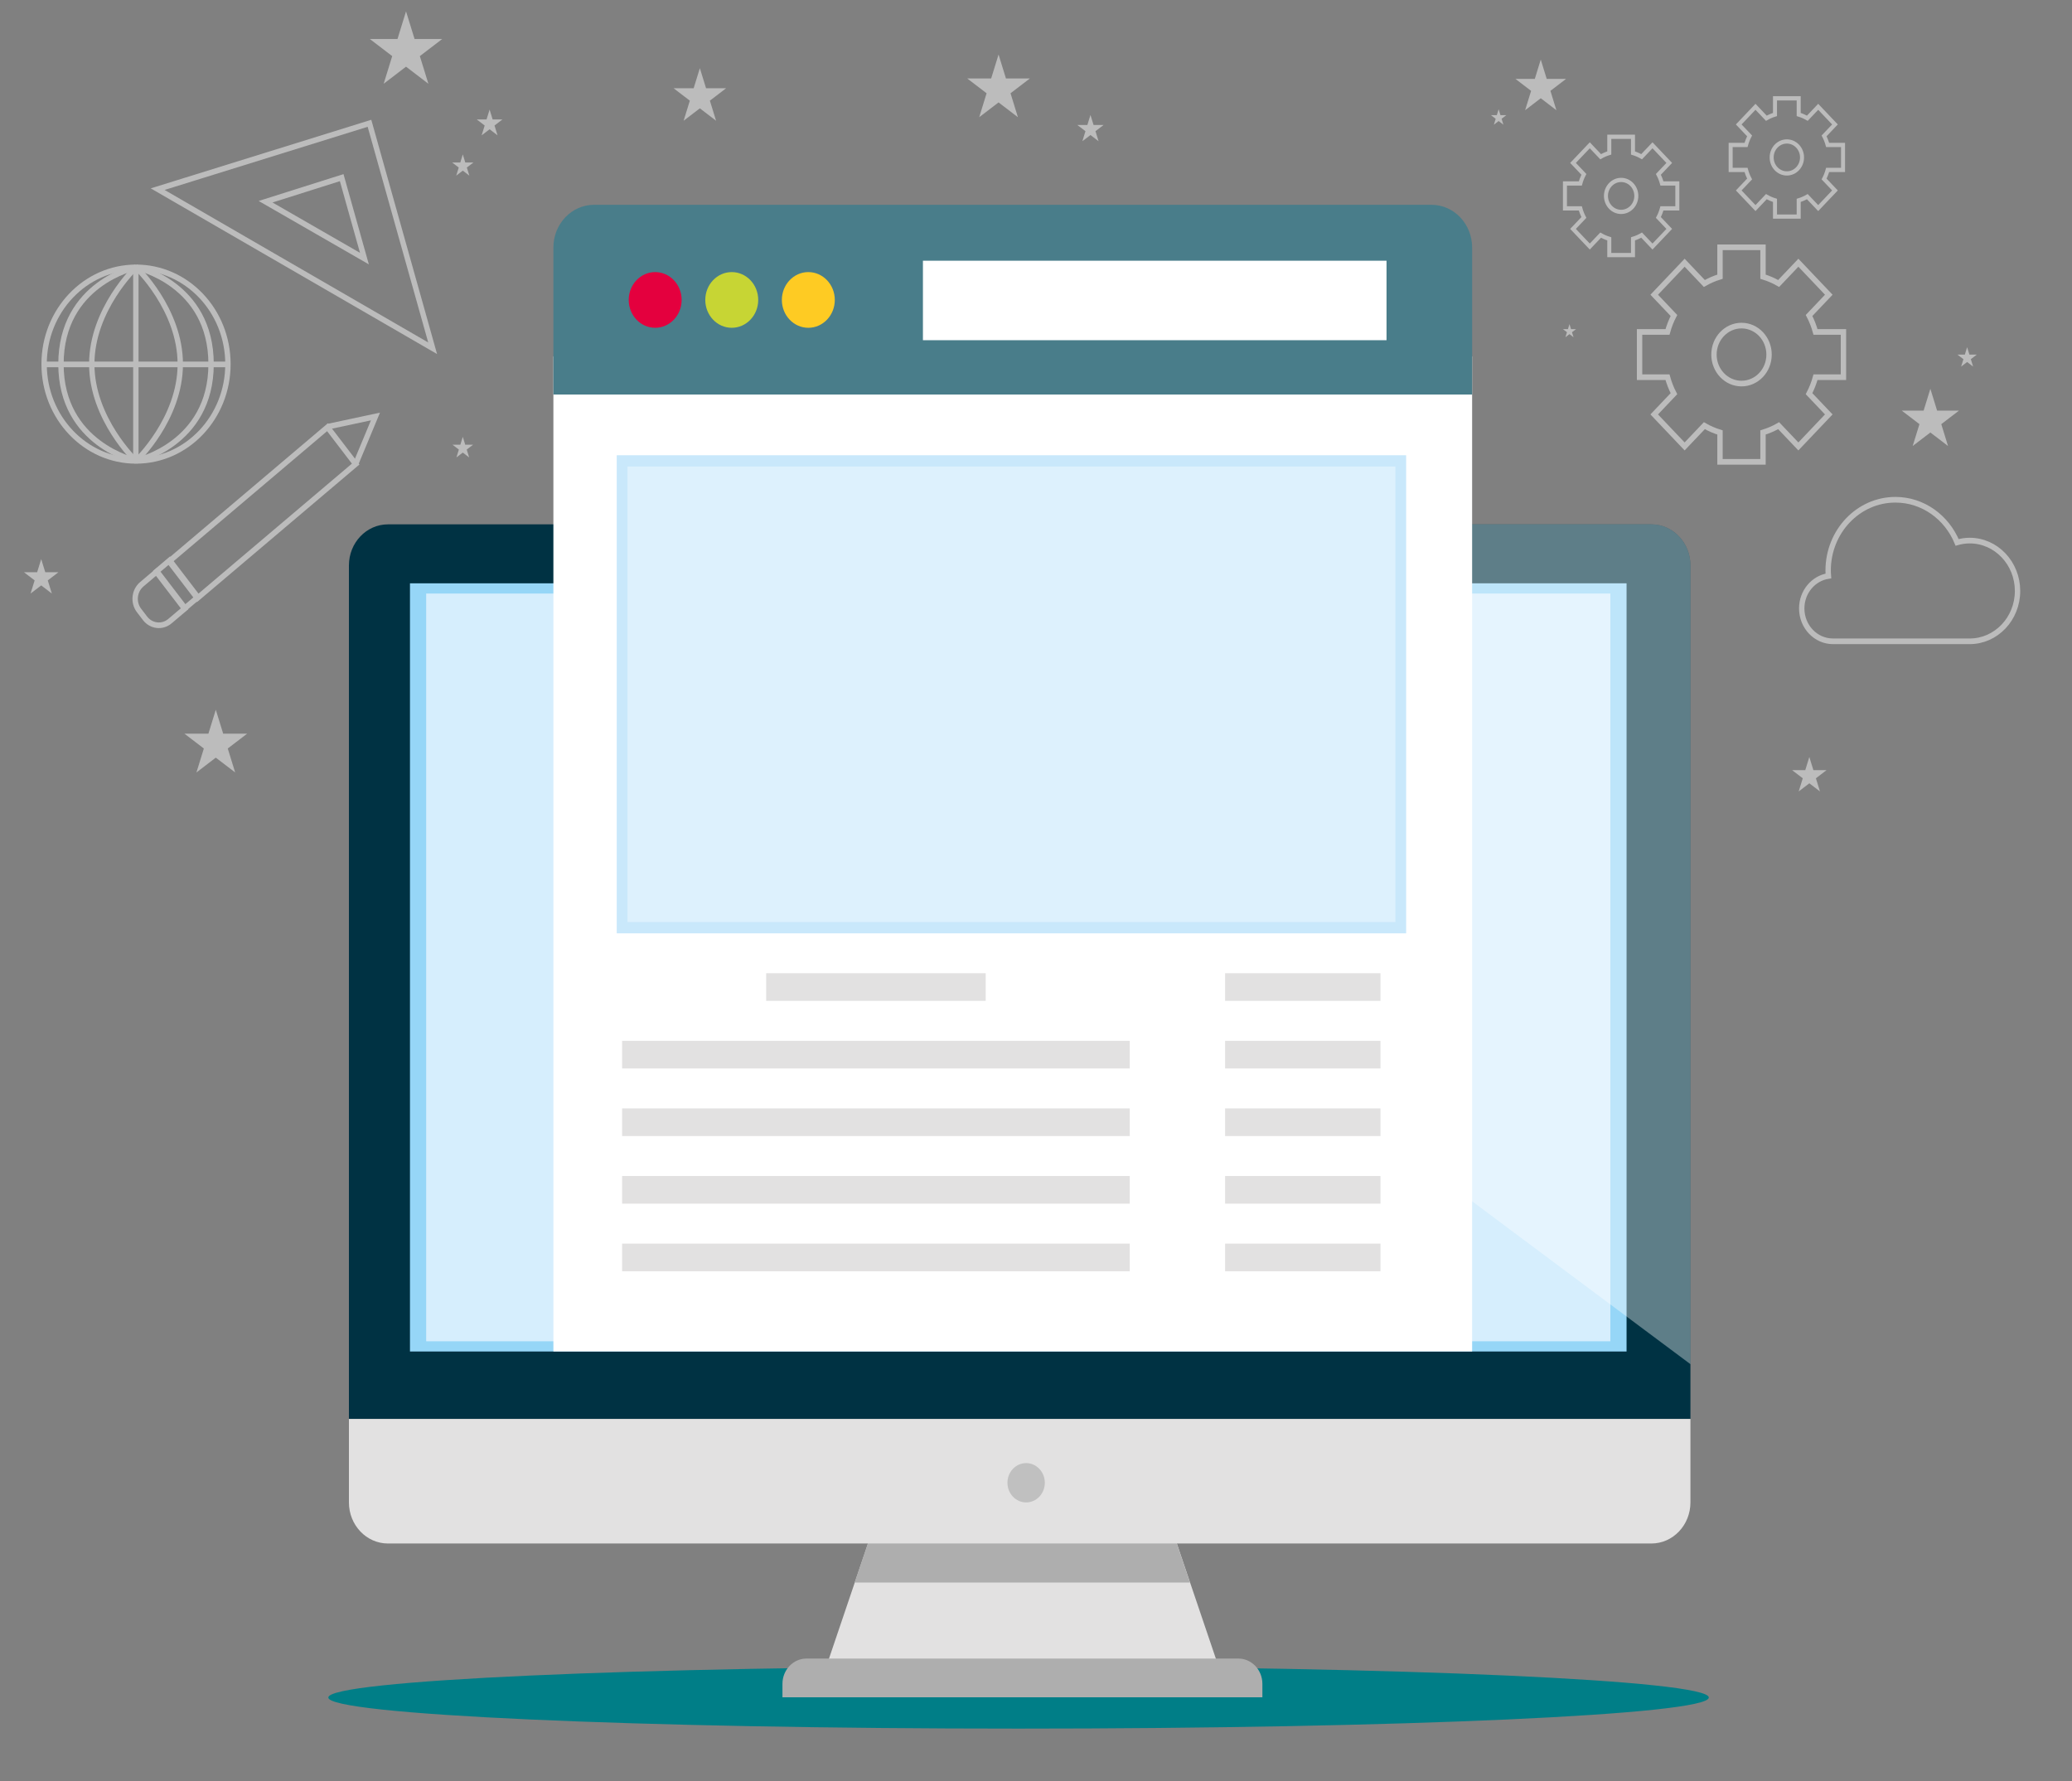
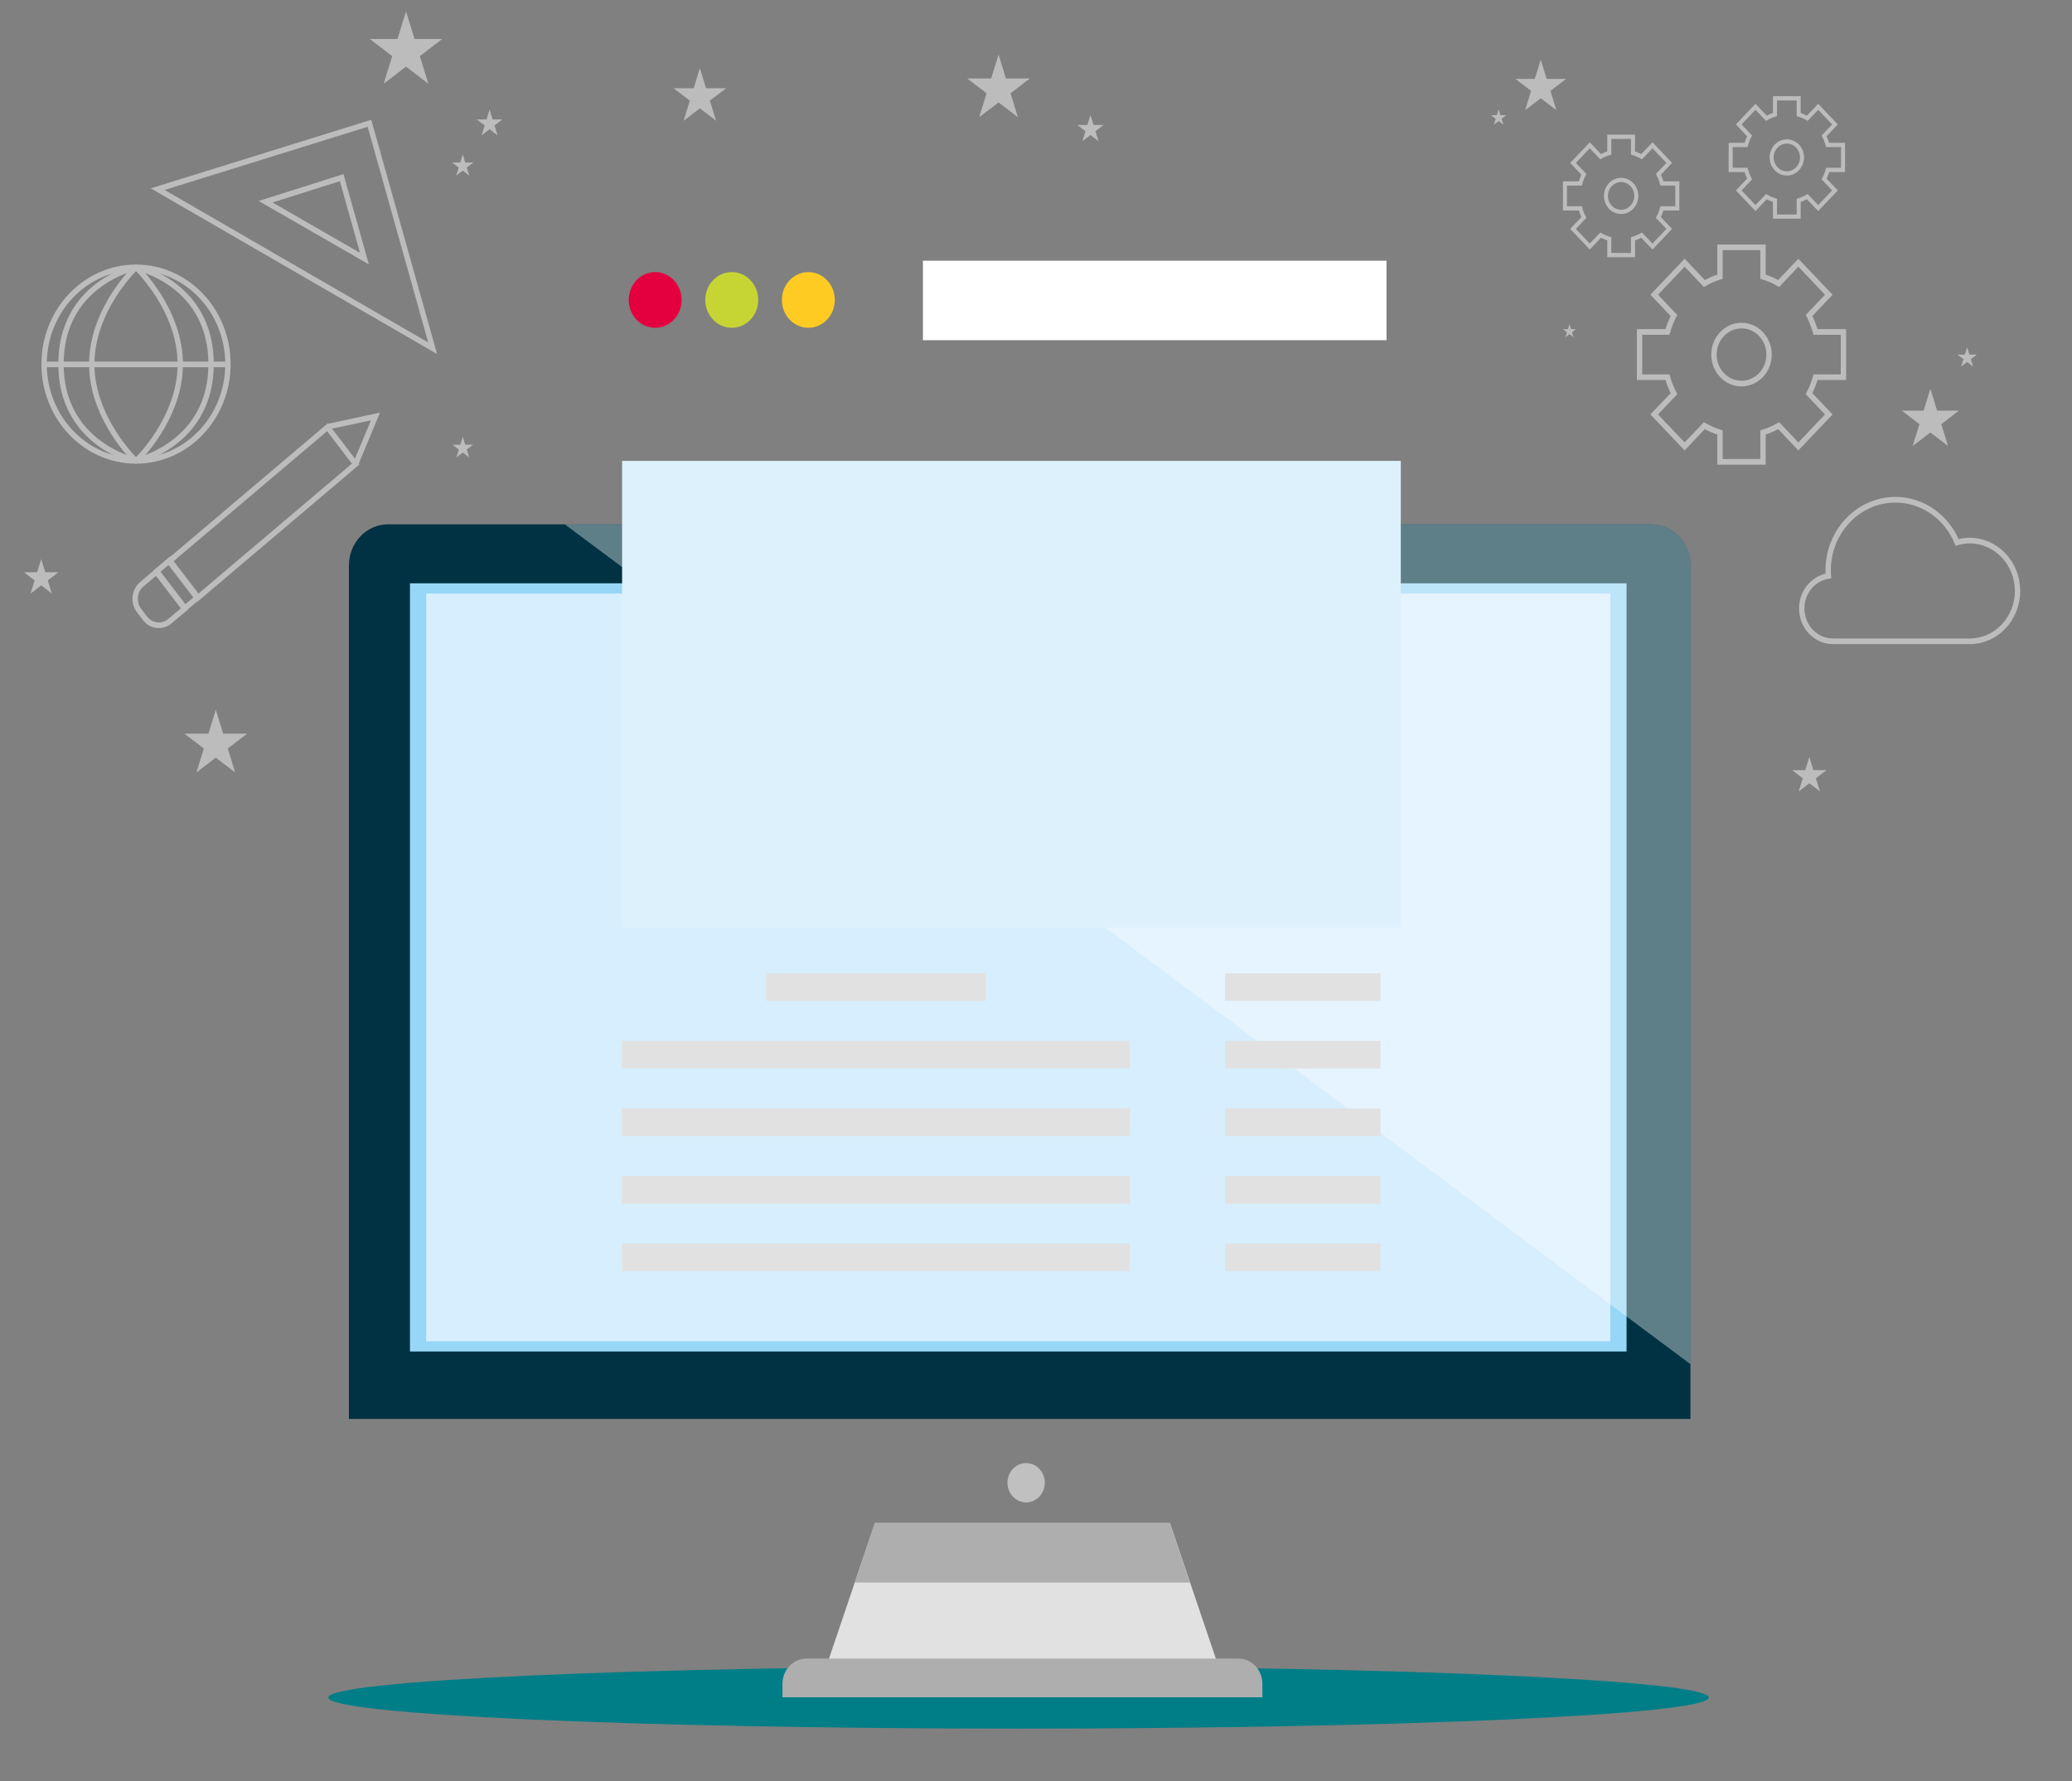
<svg xmlns="http://www.w3.org/2000/svg" version="1.1" x="0px" y="0px" viewBox="0 0 316.683 272.241" style="enable-background:new 0 0 500 500;">
  <rect x="0" y="0" width="316.683" height="272.241" fill="#808080" stroke="none" />
  <g id="OBJECTS">
    <g>
      <path style="fill: rgb(0, 126, 135);" d="M 261.173 259.461 C 261.173 256.837 213.941 254.709 155.676 254.709 C 97.411 254.709 50.178 256.837 50.178 259.461 C 50.178 262.086 97.411 264.213 155.676 264.213 C 213.941 264.213 261.173 262.086 261.173 259.461 Z" />
      <g transform="matrix(0.821, 0, 0, 0.864, -49.403, -82.092)" style="">
        <polygon style="fill:#E2E1E1;" points="287.637,391.561 213.385,391.561 223.053,364.444 277.969,364.444 &#09;&#09;&#09;" />
        <polygon style="fill:#AEAEAE;" points="277.946,364.444 223.029,364.444 219.274,374.977 281.701,374.977 &#09;&#09;&#09;" />
        <path style="fill:#AEAEAE;" d="M205.839,395.272h89.344v-2.373c0-2.473-2.005-4.478-4.478-4.478h-80.389 c-2.473,0-4.478,2.005-4.478,4.478V395.272z" />
        <g>
          <path style="fill:#003243;" d="M374.87,195.043c0-4.014-3.254-7.268-7.268-7.268H132.398c-4.014,0-7.268,3.254-7.268,7.268 v150.99H374.87V195.043z" />
-           <path style="fill:#E2E1E1;" d="M125.13,346.033v14.768c0,4.014,3.254,7.268,7.268,7.268h235.204 c4.014,0,7.268-3.254,7.268-7.268v-14.768H125.13z" />
        </g>
        <rect x="136.496" y="198.206" style="fill:#96D6F7;" width="226.482" height="135.896" />
        <rect x="139.51" y="200.015" style="fill:#D6EEFD;" width="220.454" height="132.279" />
        <path style="opacity:0.37;fill:#FFFFFF;" d="M374.87,195.043c0-4.014-3.254-7.268-7.268-7.268H165.319L374.87,336.345V195.043z" />
      </g>
      <g transform="matrix(0.821, 0, 0, 0.864, -49.403, -82.092)" style="">
-         <rect x="163.195" y="158.066" style="fill:#FFFFFF;" width="171.034" height="176.027" />
-         <path style="fill:#497D8A;" d="M334.23,164.816H163.195v-26.009c0-4.176,3.385-7.562,7.561-7.562h155.912 c4.176,0,7.561,3.385,7.561,7.562V164.816z" />
        <path style="fill:#E4003E;" d="M187.071,148.075c0,2.721-2.206,4.927-4.927,4.927c-2.721,0-4.927-2.206-4.927-4.927 c0-2.721,2.206-4.927,4.927-4.927C184.865,143.148,187.071,145.354,187.071,148.075z" />
        <path style="fill:#C7D534;" d="M201.326,148.075c0,2.721-2.206,4.927-4.927,4.927c-2.721,0-4.927-2.206-4.927-4.927 c0-2.721,2.206-4.927,4.927-4.927C199.12,143.148,201.326,145.354,201.326,148.075z" />
        <path style="fill:#FECB23;" d="M215.582,148.075c0,2.721-2.206,4.927-4.927,4.927c-2.721,0-4.927-2.206-4.927-4.927 c0-2.721,2.206-4.927,4.927-4.927C213.376,143.148,215.582,145.354,215.582,148.075z" />
        <rect x="231.989" y="141.136" style="fill:#FFFFFF;" width="86.304" height="14.062" />
        <g>
          <rect x="175.988" y="176.549" style="fill:#DDF1FD;" width="144.96" height="82.578" />
          <rect x="202.805" y="267.186" style="fill:#E2E1E1;" width="40.871" height="4.888" />
          <rect x="175.988" y="279.144" style="fill:#E2E1E1;" width="94.505" height="4.888" />
          <rect x="175.988" y="291.102" style="fill:#E2E1E1;" width="94.505" height="4.888" />
          <rect x="175.988" y="303.06" style="fill:#E2E1E1;" width="94.505" height="4.888" />
          <rect x="175.988" y="315.018" style="fill:#E2E1E1;" width="94.505" height="4.888" />
          <rect x="288.24" y="267.186" style="fill:#E2E1E1;" width="28.929" height="4.888" />
          <rect x="288.24" y="279.144" style="fill:#E2E1E1;" width="28.929" height="4.888" />
          <rect x="288.24" y="291.102" style="fill:#E2E1E1;" width="28.929" height="4.888" />
          <rect x="288.24" y="303.06" style="fill:#E2E1E1;" width="28.929" height="4.888" />
          <rect x="288.24" y="315.018" style="fill:#E2E1E1;" width="28.929" height="4.888" />
-           <rect x="175.988" y="176.549" style="fill:none;stroke:#C9E8FB;stroke-width:2;stroke-miterlimit:10;" width="144.96" height="82.578" />
        </g>
      </g>
      <circle style="fill: rgb(192, 192, 192);" cx="190.229" cy="262.037" r="3.478" transform="matrix(0.821, 0, 0, 0.864, 0.655, 0.235)" />
      <g style="opacity: 0.47;" transform="matrix(0.821, 0, 0, 0.864, -49.403, -82.092)">
        <path style="fill:none;stroke:#FFFFFF;stroke-miterlimit:10;" d="M426.855,190.647c-0.811,0-1.593,0.118-2.34,0.321 c-1.925-4.438-6.342-7.545-11.487-7.545c-6.915,0-12.521,5.606-12.521,12.521c0,0.325,0.024,0.644,0.049,0.963 c-2.809,0.41-4.967,2.822-4.967,5.745c0,3.21,2.603,5.813,5.813,5.813c1.843,0,23.016,0,25.454,0c4.92,0,8.909-3.989,8.909-8.909 C435.764,194.636,431.775,190.647,426.855,190.647z" />
        <path style="fill:none;stroke:#FFFFFF;stroke-miterlimit:10;" d="M403.354,161.744v-8.006h-5.201 c-0.296-1.021-0.696-1.998-1.2-2.912l3.673-3.673l-5.661-5.661l-3.673,3.673c-0.914-0.503-1.89-0.903-2.912-1.2v-5.2h-8.006 v5.201c-1.021,0.296-1.998,0.696-2.912,1.2l-3.673-3.673l-5.661,5.661l3.673,3.673c-0.504,0.914-0.903,1.89-1.2,2.912h-5.201 v8.006h5.201c0.296,1.021,0.696,1.998,1.2,2.911l-3.673,3.673l5.661,5.661l3.673-3.673c0.914,0.503,1.89,0.903,2.911,1.2v5.201 h8.006v-5.201c1.021-0.296,1.998-0.696,2.911-1.2l3.673,3.673l5.661-5.661l-3.673-3.673c0.503-0.914,0.903-1.89,1.2-2.911 H403.354z M384.378,162.869c-2.832,0-5.128-2.296-5.128-5.128s2.296-5.128,5.128-5.128s5.128,2.296,5.128,5.128 S387.211,162.869,384.378,162.869z" />
        <path style="fill:none;stroke:#FFFFFF;stroke-width:0.75;stroke-miterlimit:10;" d="M372.43,131.879v-4.413h-2.867 c-0.163-0.563-0.384-1.102-0.661-1.605l2.025-2.025l-3.121-3.121l-2.025,2.025c-0.504-0.278-1.042-0.498-1.605-0.661v-2.867 h-4.413v2.867c-0.563,0.163-1.102,0.384-1.605,0.661l-2.025-2.025l-3.121,3.121l2.025,2.025 c-0.278,0.504-0.498,1.042-0.661,1.605h-2.867v4.413h2.867c0.163,0.563,0.384,1.101,0.661,1.605l-2.025,2.025l3.121,3.121 l2.025-2.025c0.504,0.277,1.042,0.498,1.605,0.661v2.867h4.413v-2.867c0.563-0.163,1.101-0.384,1.605-0.661l2.025,2.025 l3.121-3.121l-2.025-2.025c0.278-0.504,0.498-1.042,0.661-1.605H372.43z M361.969,132.499c-1.561,0-2.827-1.266-2.827-2.827 s1.266-2.827,2.827-2.827s2.827,1.266,2.827,2.827S363.531,132.499,361.969,132.499z" />
        <path style="fill:none;stroke:#FFFFFF;stroke-width:0.75;stroke-miterlimit:10;" d="M403.278,125.073v-4.413h-2.867 c-0.163-0.563-0.384-1.102-0.661-1.605l2.025-2.025l-3.121-3.121l-2.025,2.025c-0.504-0.278-1.042-0.498-1.605-0.661v-2.867 h-4.413v2.867c-0.563,0.163-1.102,0.384-1.605,0.661l-2.025-2.025l-3.121,3.121l2.025,2.025 c-0.278,0.504-0.498,1.042-0.661,1.605h-2.867v4.413h2.867c0.163,0.563,0.384,1.101,0.661,1.605l-2.025,2.025l3.121,3.121 l2.025-2.025c0.504,0.277,1.042,0.498,1.605,0.661v2.868h4.413v-2.867c0.563-0.163,1.101-0.384,1.605-0.661l2.025,2.025 l3.121-3.121l-2.025-2.025c0.278-0.504,0.498-1.042,0.661-1.605H403.278z M392.817,125.693c-1.561,0-2.827-1.266-2.827-2.827 s1.266-2.827,2.827-2.827s2.827,1.266,2.827,2.827S394.378,125.693,392.817,125.693z" />
        <g>
          <rect x="90.145" y="181.442" transform="matrix(0.779 -0.627 0.627 0.779 -92.321 109.492)" style="fill:none;stroke:#FFFFFF;stroke-miterlimit:10;" width="37.838" height="8.369" />
          <rect x="91.596" y="194.276" transform="matrix(-0.779 0.627 -0.627 -0.779 290.166 294.577)" style="fill:none;stroke:#FFFFFF;stroke-miterlimit:10;" width="3.075" height="8.369" />
          <polyline style="fill:none;stroke:#FFFFFF;stroke-miterlimit:10;" points="121.172,170.499 130.069,168.695 126.422,177.017 &#10;&#09;&#09;&#09;&#09;&#09;&#09;&#09;&#09;&#09;" />
          <path style="fill:none;stroke:#FFFFFF;stroke-miterlimit:10;" d="M91.813,204.898c-1.418,1.143-3.494,0.919-4.637-0.499 l-1.112-1.381c-1.143-1.418-0.919-3.494,0.499-4.637l2.725-2.195l5.25,6.517L91.813,204.898z" />
        </g>
        <path style="fill:none;stroke:#FFFFFF;stroke-miterlimit:10;" d="M89.528,128.476l51.188,28.146l-11.759-39.797L89.528,128.476z M128.016,140.761L109.617,130.7l14.167-4.258L128.016,140.761z" />
        <circle style="fill:none;stroke:#FFFFFF;stroke-miterlimit:10;" cx="85.497" cy="159.428" r="17.111" />
-         <line style="fill:none;stroke:#FFFFFF;stroke-miterlimit:10;" x1="85.465" y1="176.539" x2="85.465" y2="142.316" />
        <path style="fill:none;stroke:#FFFFFF;stroke-miterlimit:10;" d="M85.465,176.539c0,0-8.207-7.382-8.207-17.111 c0-9.729,8.207-17.111,8.207-17.111" />
        <path style="fill:none;stroke:#FFFFFF;stroke-miterlimit:10;" d="M85.465,176.539c0,0-13.941-2.894-13.941-17.111 c0-14.339,13.941-17.111,13.941-17.111" />
        <path style="fill:none;stroke:#FFFFFF;stroke-miterlimit:10;" d="M85.528,176.539c0,0,8.207-7.382,8.207-17.111 c0-9.729-8.207-17.111-8.207-17.111" />
        <path style="fill:none;stroke:#FFFFFF;stroke-miterlimit:10;" d="M85.528,176.539c0,0,13.941-2.894,13.941-17.111 c0-14.339-13.941-17.111-13.941-17.111" />
        <line style="fill:none;stroke:#FFFFFF;stroke-miterlimit:10;" x1="102.608" y1="159.48" x2="68.376" y2="159.48" />
        <polygon style="fill:#FFFFFF;" points="146.328,122.327 146.795,123.763 148.305,123.763 147.083,124.65 147.55,126.086 &#10;&#09;&#09;&#09;&#09;146.328,125.199 145.107,126.086 145.573,124.65 144.352,123.763 145.862,123.763 &#09;&#09;&#09;" />
        <polygon style="fill:#FFFFFF;" points="339.164,114.338 339.503,115.383 340.602,115.383 339.713,116.029 340.053,117.074 &#10;&#09;&#09;&#09;&#09;339.164,116.428 338.275,117.074 338.615,116.029 337.726,115.383 338.824,115.383 &#09;&#09;&#09;" />
        <polygon style="fill:#FFFFFF;" points="347.006,105.552 348.117,108.974 351.715,108.974 348.805,111.088 349.916,114.51 &#10;&#09;&#09;&#09;&#09;347.006,112.395 344.095,114.51 345.207,111.088 342.296,108.974 345.894,108.974 &#09;&#09;&#09;" />
        <polygon style="fill:#FFFFFF;" points="352.352,152.348 352.641,153.236 353.575,153.236 352.819,153.785 353.108,154.673 &#10;&#09;&#09;&#09;&#09;352.352,154.124 351.597,154.673 351.885,153.785 351.13,153.236 352.064,153.236 &#09;&#09;&#09;" />
        <polygon style="fill:#FFFFFF;" points="146.328,172.291 146.781,173.684 148.246,173.684 147.061,174.545 147.514,175.938 &#10;&#09;&#09;&#09;&#09;146.328,175.077 145.143,175.938 145.596,174.545 144.411,173.684 145.876,173.684 &#09;&#09;&#09;" />
        <polygon style="fill:#FFFFFF;" points="100.347,220.572 101.724,224.809 106.18,224.809 102.575,227.428 103.952,231.665 &#10;&#09;&#09;&#09;&#09;100.347,229.046 96.743,231.665 98.12,227.428 94.515,224.809 98.97,224.809 &#09;&#09;&#09;" />
        <polygon style="fill:#FFFFFF;" points="151.319,114.399 151.884,116.141 153.716,116.141 152.234,117.217 152.8,118.959 &#10;&#09;&#09;&#09;&#09;151.319,117.882 149.837,118.959 150.403,117.217 148.922,116.141 150.753,116.141 &#09;&#09;&#09;" />
        <polygon style="fill:#FFFFFF;" points="67.845,193.92 68.602,196.249 71.051,196.249 69.07,197.689 69.826,200.018 &#10;&#09;&#09;&#09;&#09;67.845,198.578 65.863,200.018 66.62,197.689 64.639,196.249 67.088,196.249 &#09;&#09;&#09;" />
        <polygon style="fill:#FFFFFF;" points="419.535,163.791 420.791,167.658 424.858,167.658 421.568,170.048 422.824,173.915 &#10;&#09;&#09;&#09;&#09;419.535,171.525 416.245,173.915 417.502,170.048 414.212,167.658 418.278,167.658 &#09;&#09;&#09;" />
        <polygon style="fill:#FFFFFF;" points="426.379,156.433 426.805,157.744 428.184,157.744 427.069,158.555 427.495,159.867 &#10;&#09;&#09;&#09;&#09;426.379,159.056 425.263,159.867 425.69,158.555 424.574,157.744 425.953,157.744 &#09;&#09;&#09;" />
        <polygon style="fill:#FFFFFF;" points="397.004,228.928 397.761,231.257 400.21,231.257 398.228,232.697 398.985,235.026 &#10;&#09;&#09;&#09;&#09;397.004,233.587 395.022,235.026 395.779,232.697 393.798,231.257 396.247,231.257 &#09;&#09;&#09;" />
        <polygon style="fill:#FFFFFF;" points="135.761,97.02 137.351,101.915 142.497,101.915 138.334,104.939 139.924,109.834 &#10;&#09;&#09;&#09;&#09;135.761,106.809 131.598,109.834 133.188,104.939 129.025,101.915 134.171,101.915 &#09;&#09;&#09;" />
        <polygon style="fill:#FFFFFF;" points="246.068,104.657 247.445,108.894 251.9,108.894 248.296,111.513 249.673,115.751 &#10;&#09;&#09;&#09;&#09;246.068,113.132 242.463,115.751 243.84,111.513 240.235,108.894 244.691,108.894 &#09;&#09;&#09;" />
        <polygon style="fill:#FFFFFF;" points="263.178,115.348 263.755,117.124 265.622,117.124 264.111,118.222 264.689,119.998 &#10;&#09;&#09;&#09;&#09;263.178,118.9 261.667,119.998 262.244,118.222 260.733,117.124 262.601,117.124 &#09;&#09;&#09;" />
        <polygon style="fill:#FFFFFF;" points="190.461,107.074 191.615,110.626 195.35,110.626 192.328,112.822 193.482,116.374 &#10;&#09;&#09;&#09;&#09;190.461,114.179 187.439,116.374 188.593,112.822 185.572,110.626 189.307,110.626 &#09;&#09;&#09;" />
      </g>
    </g>
  </g>
</svg>